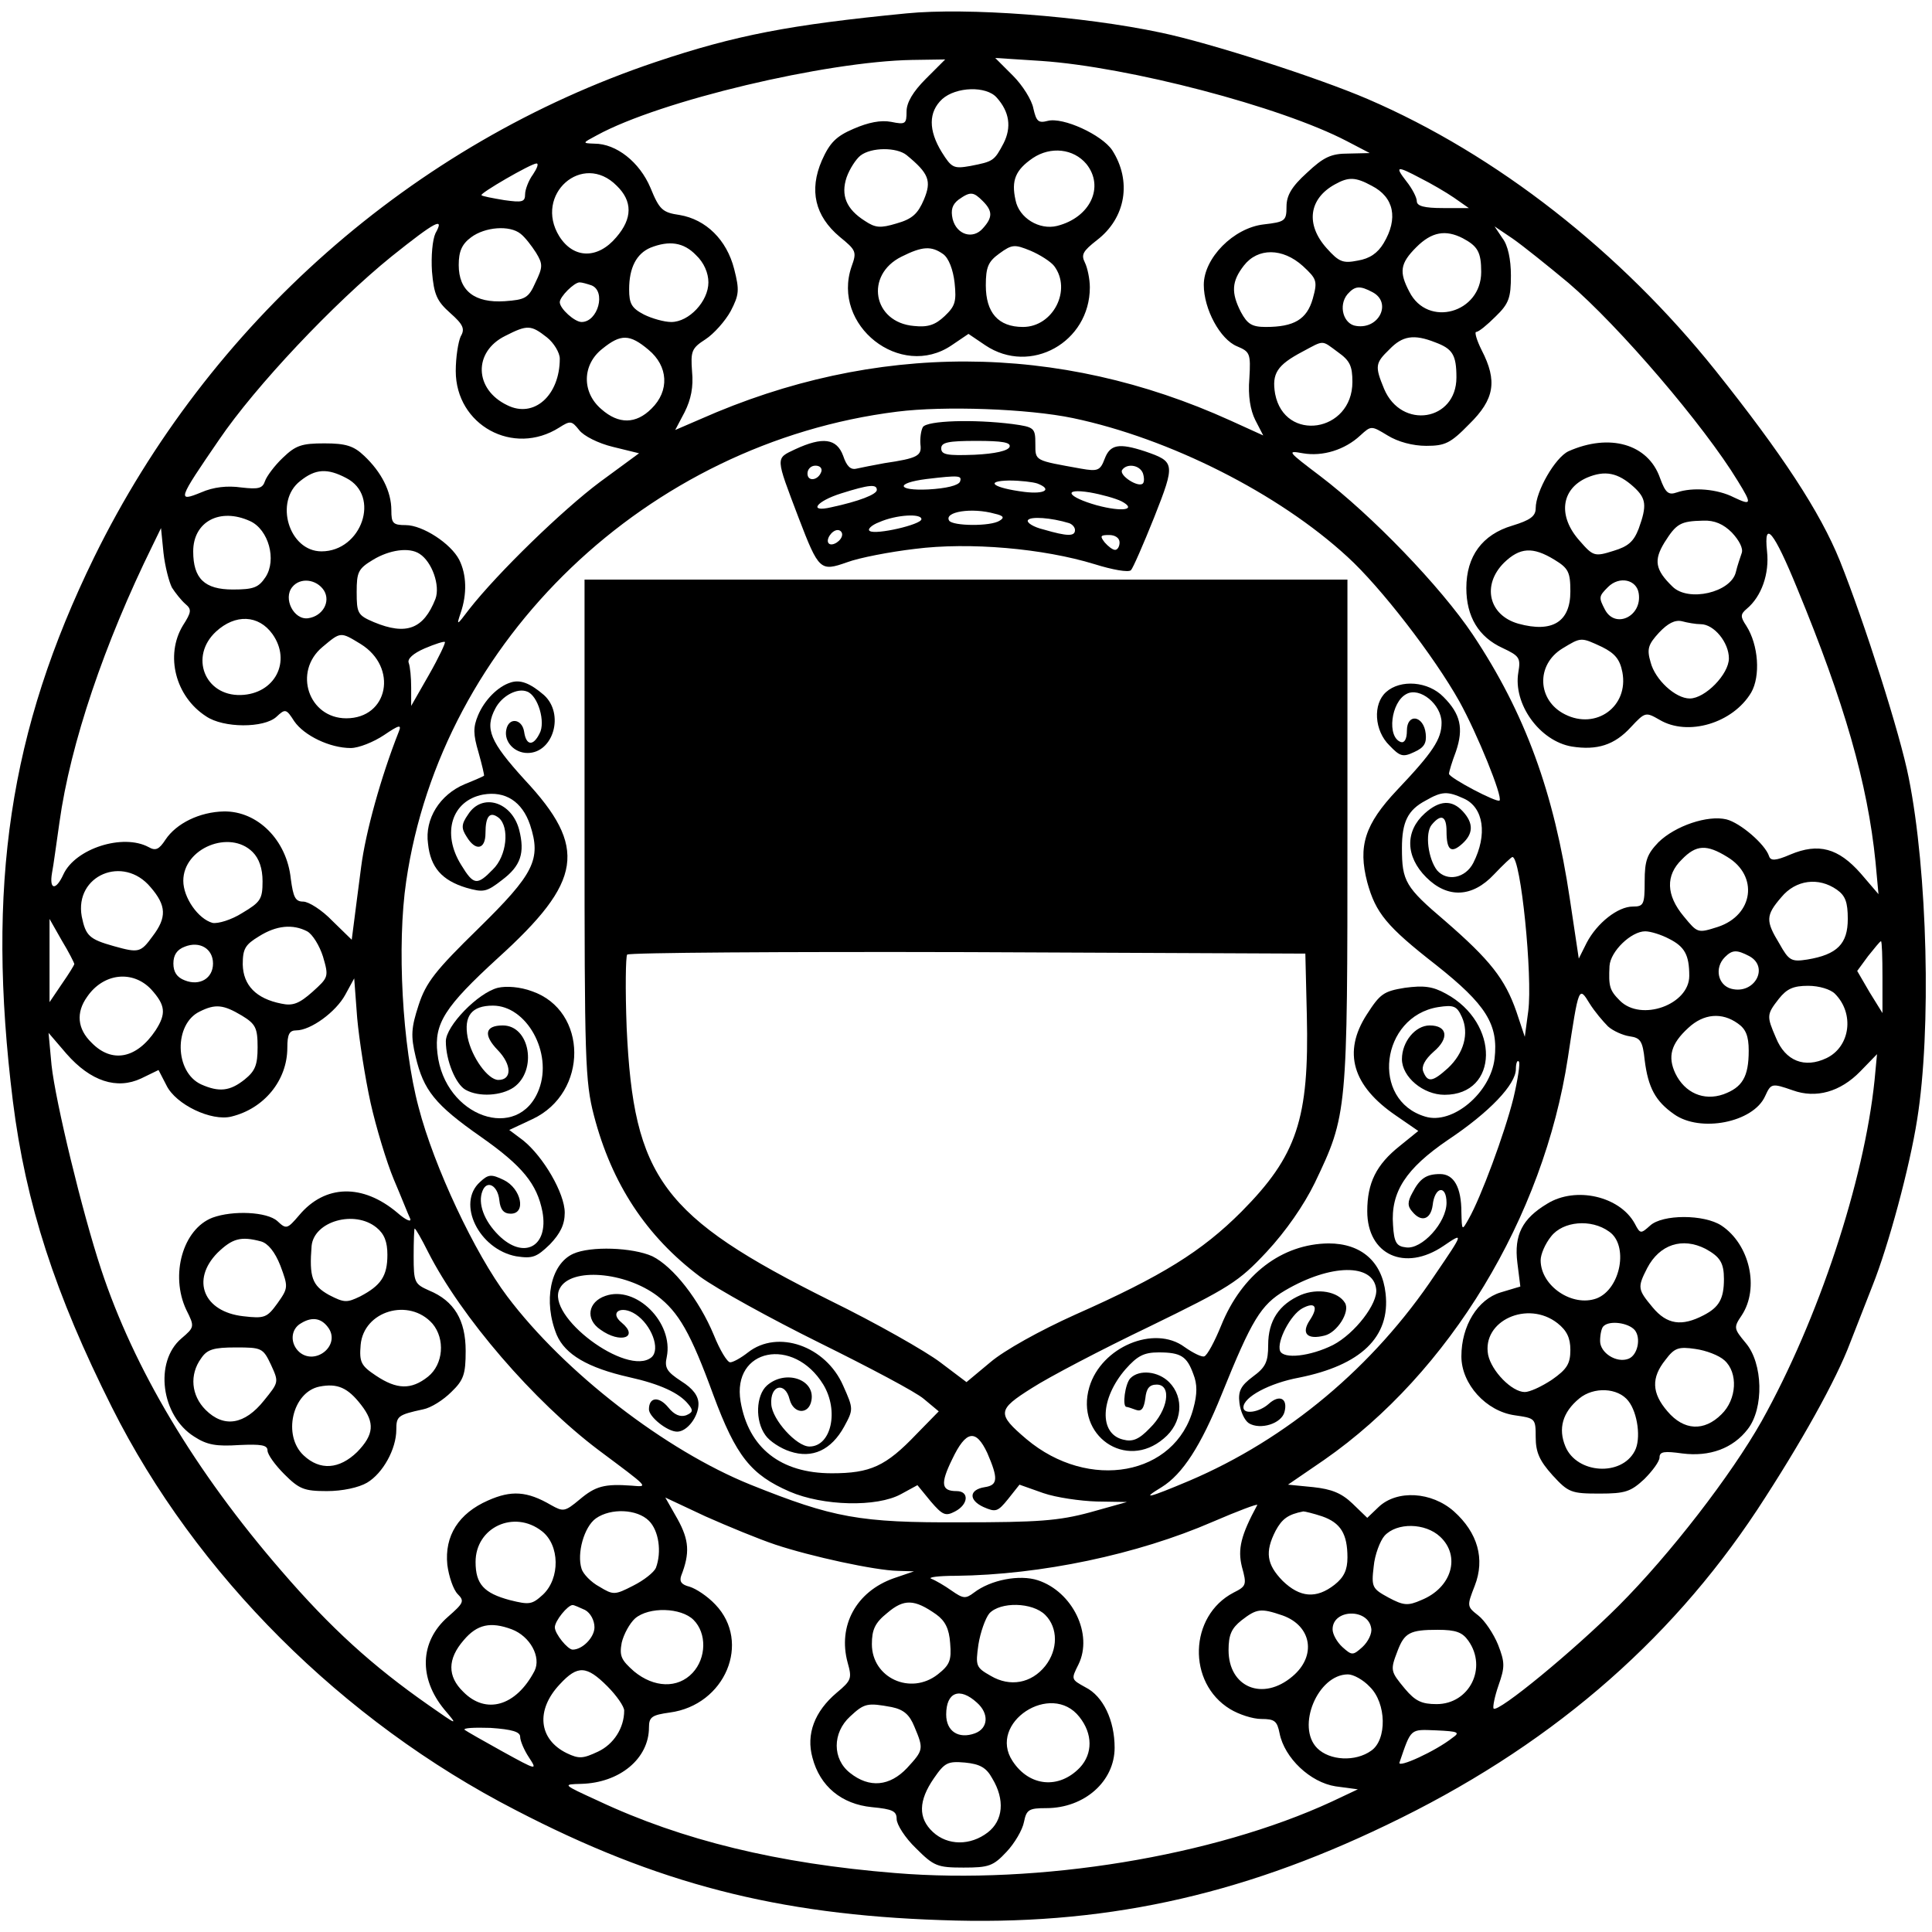
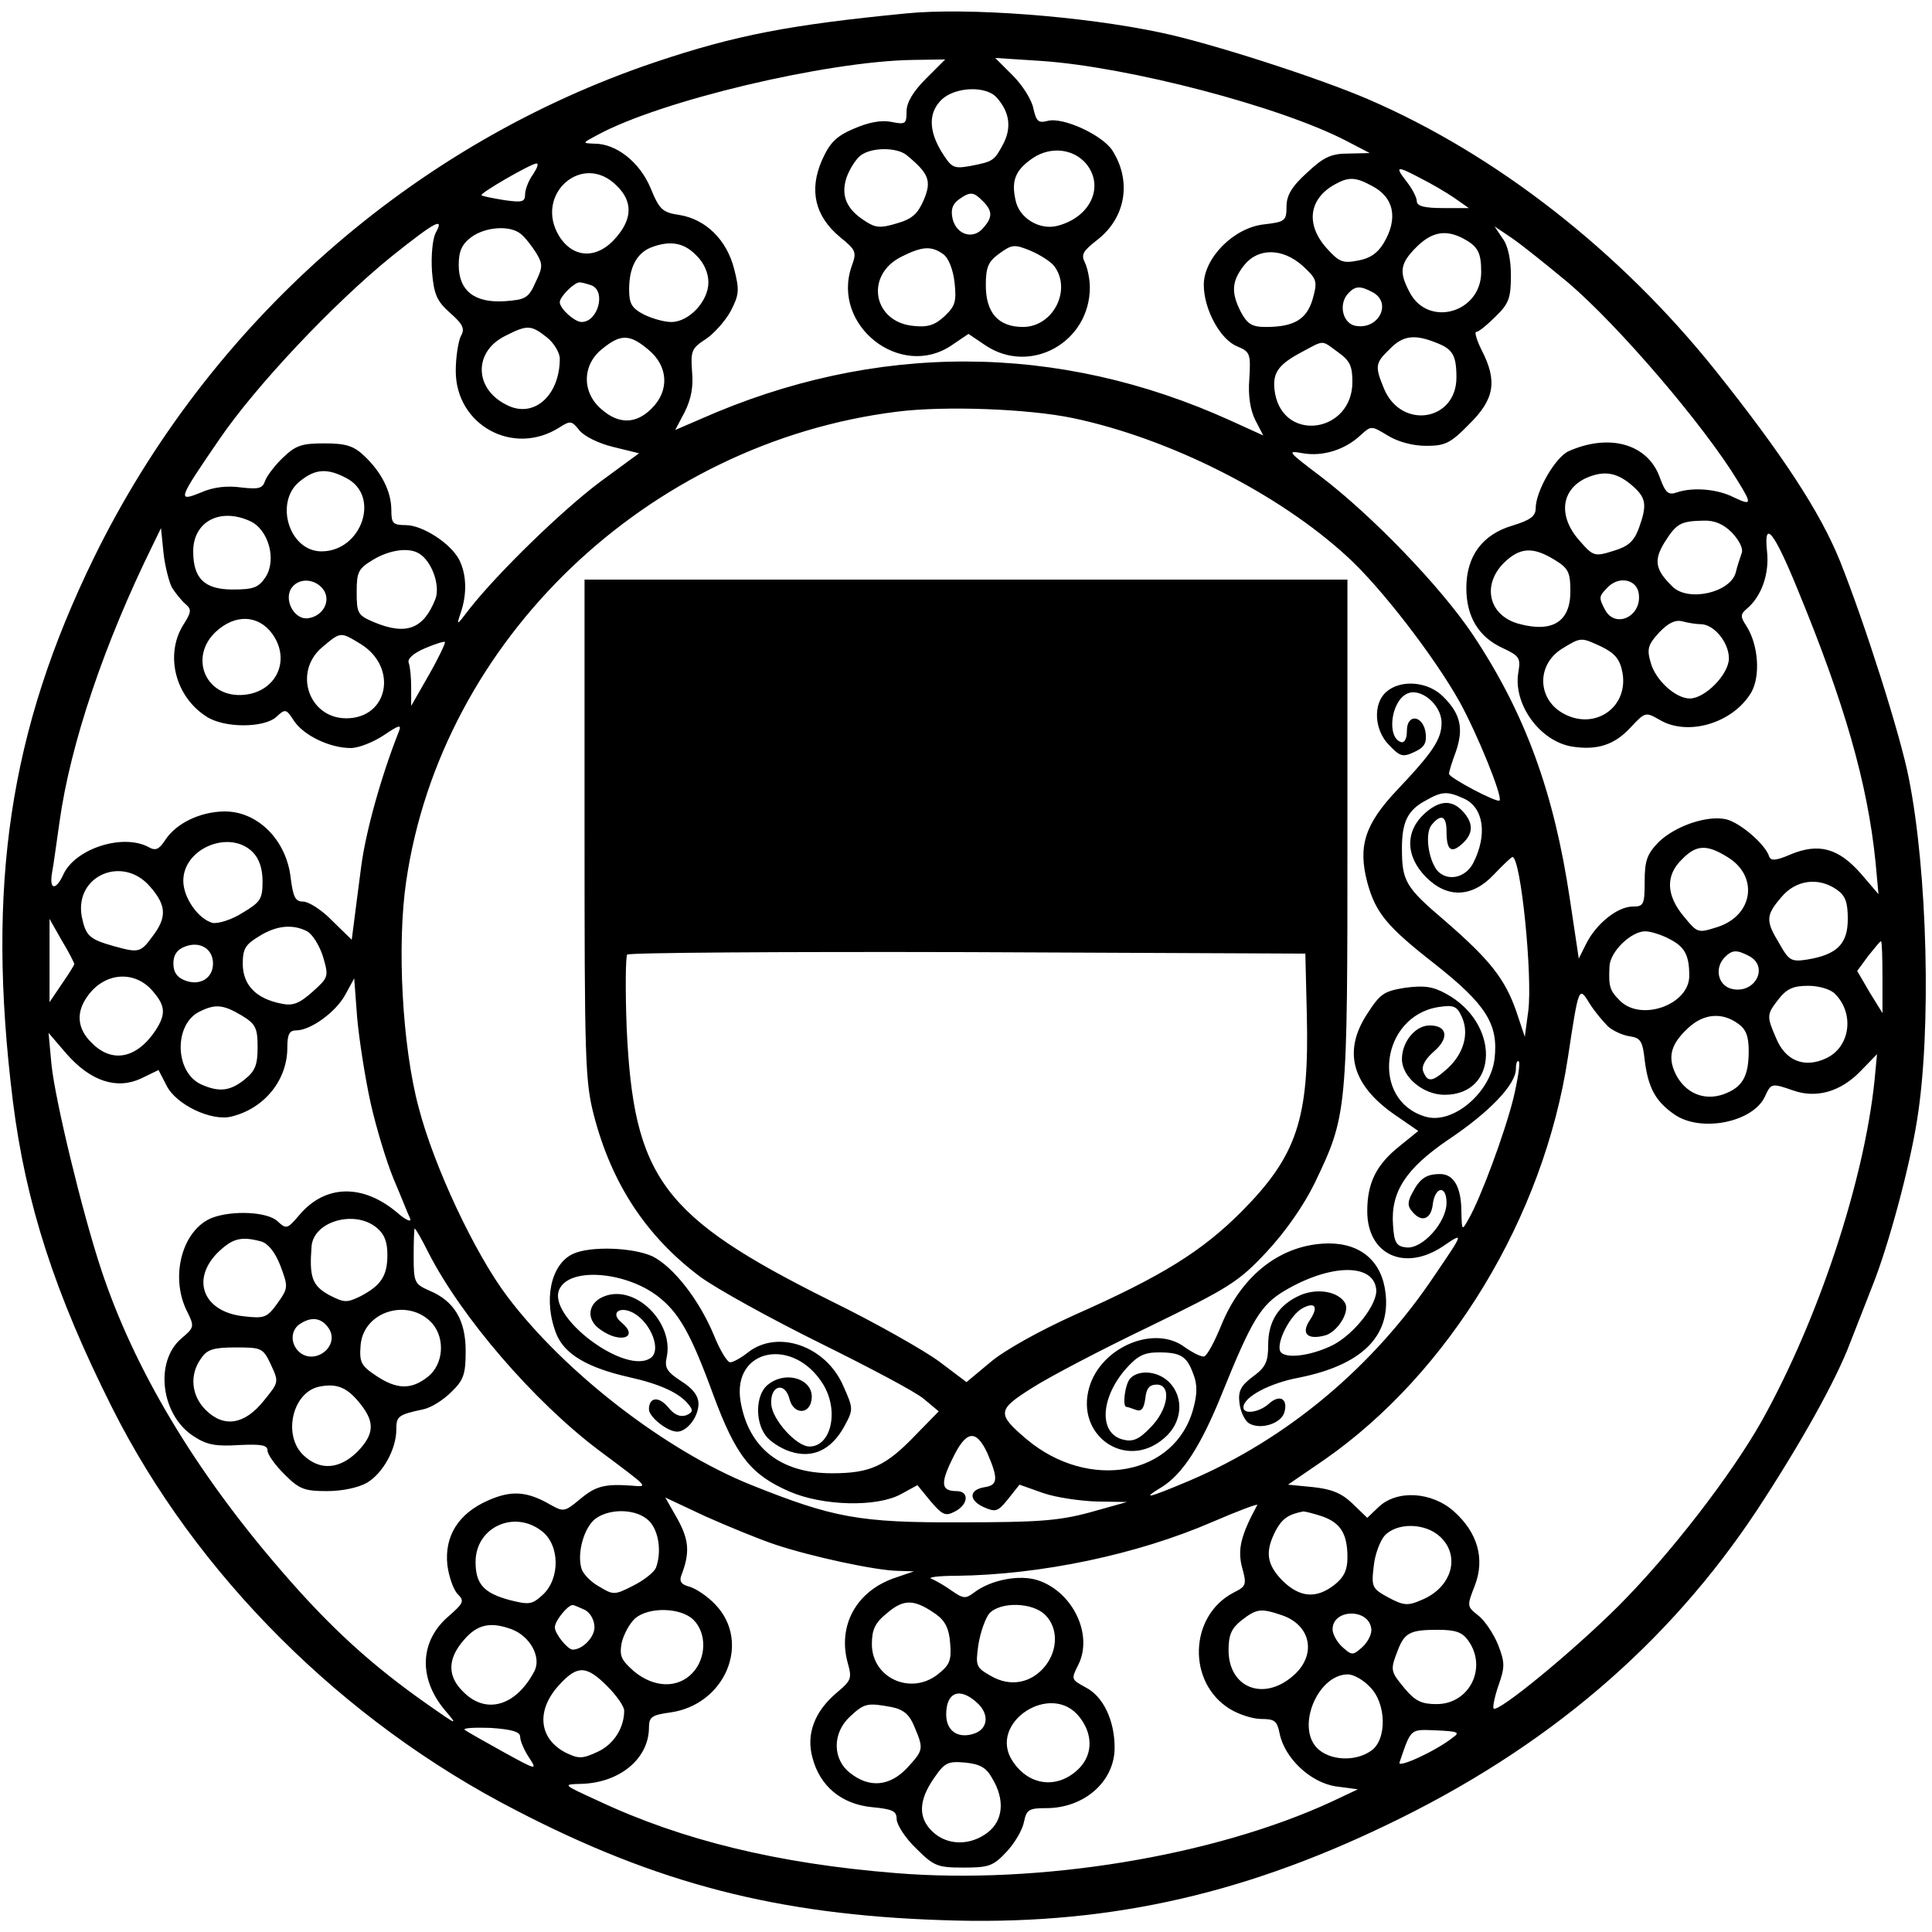
<svg xmlns="http://www.w3.org/2000/svg" version="1.0" width="390pt" height="390pt" viewBox="0 0 390 390" preserveAspectRatio="xMidYMid meet">
  <g transform="translate(0,390) scale(0.1,-0.1)" fill="#000000" stroke="none">
    <path d="M1830 3873 c-236 -23 -345 -44 -506 -98 -491 -165 -902 -527 -1134 -1000 -171 -350 -218 -662 -164 -1098 26 -207 85 -389 200 -618 169 -337 465 -633 815 -813 285 -148 528 -211 859 -222 321 -12 598 47 899 192 322 154 568 364 748 636 88 134 160 263 188 338 10 25 30 77 45 115 32 80 75 239 90 335 29 180 21 501 -17 690 -17 87 -89 313 -139 438 -40 99 -117 216 -251 384 -192 240 -442 436 -702 548 -100 43 -317 113 -417 134 -160 34 -392 51 -514 39z m39 -132 c-26 -26 -39 -48 -39 -66 0 -25 -2 -27 -31 -21 -21 4 -46 -1 -76 -14 -35 -15 -48 -28 -64 -64 -26 -60 -14 -112 36 -154 33 -27 35 -30 24 -60 -41 -119 99 -229 202 -159 l34 23 34 -23 c91 -61 211 6 211 117 0 17 -5 40 -10 50 -8 16 -4 23 24 45 59 45 71 120 31 182 -21 31 -99 67 -130 59 -19 -5 -23 -1 -29 25 -3 17 -22 47 -41 66 l-36 36 93 -6 c176 -12 483 -92 617 -162 l46 -24 -43 -1 c-35 0 -50 -7 -84 -39 -31 -28 -41 -46 -41 -68 0 -29 -3 -31 -46 -36 -61 -7 -121 -68 -121 -122 0 -49 33 -110 67 -124 26 -11 28 -14 25 -65 -3 -35 2 -64 12 -84 l16 -31 -66 30 c-348 158 -718 159 -1070 3 l-51 -22 19 36 c13 26 18 51 15 82 -3 41 -1 47 27 65 17 11 40 37 51 57 17 33 18 42 7 85 -15 59 -57 100 -110 109 -35 5 -41 11 -59 55 -22 52 -69 89 -113 89 -25 1 -25 1 5 17 128 70 463 149 636 152 l67 1 -39 -39z m143 -38 c26 -29 30 -60 14 -92 -19 -36 -21 -37 -67 -46 -34 -6 -38 -4 -58 28 -27 44 -27 81 1 107 28 25 89 27 110 3z m-182 -116 c45 -37 51 -52 35 -90 -12 -28 -23 -39 -55 -48 -33 -10 -43 -9 -64 5 -38 24 -49 52 -37 88 6 17 19 37 28 44 22 17 73 17 93 1z m363 -18 c37 -46 8 -108 -59 -125 -36 -9 -77 16 -84 52 -9 40 0 61 35 85 36 24 82 19 108 -12z m-1117 -21 c-9 -12 -16 -31 -16 -40 0 -16 -6 -17 -42 -12 -24 4 -45 8 -46 10 -5 3 100 64 111 64 5 0 1 -10 -7 -22z m1792 -8 c20 -10 51 -28 67 -39 l30 -21 -52 0 c-38 0 -53 4 -53 14 0 7 -9 25 -21 40 -24 31 -20 32 29 6z m-1623 -15 c32 -31 32 -66 -1 -104 -37 -44 -86 -44 -115 2 -52 84 47 172 116 102z m1524 0 c45 -23 54 -66 24 -116 -12 -20 -28 -31 -52 -35 -30 -6 -38 -3 -63 25 -43 48 -36 100 17 129 27 15 41 15 74 -3z m-785 -31 c20 -20 20 -33 0 -55 -20 -23 -53 -13 -61 19 -4 18 -1 29 12 39 24 17 30 16 49 -3z m-1105 -65 c-6 -13 -9 -46 -7 -77 4 -47 10 -60 37 -84 26 -23 30 -32 21 -47 -5 -11 -10 -42 -10 -70 0 -109 116 -173 209 -114 22 14 25 14 40 -5 9 -12 39 -27 68 -34 l53 -13 -79 -58 c-75 -56 -206 -183 -264 -257 -25 -33 -26 -34 -17 -7 13 38 12 77 -3 107 -17 33 -74 70 -108 70 -26 0 -29 4 -29 30 0 38 -20 77 -55 110 -21 20 -37 25 -80 25 -46 0 -58 -4 -84 -29 -17 -16 -33 -38 -36 -47 -5 -15 -13 -17 -48 -13 -28 4 -56 1 -81 -10 -49 -20 -47 -15 36 106 74 109 232 276 348 370 90 72 108 81 89 47z m172 -1 c9 -7 22 -24 31 -38 14 -23 14 -29 -1 -60 -14 -32 -21 -35 -62 -38 -61 -4 -93 21 -93 73 0 27 6 42 25 56 28 21 78 25 100 7z m2115 -99 c102 -87 274 -288 342 -400 29 -47 28 -50 -8 -33 -33 17 -83 21 -115 10 -17 -6 -23 -1 -34 29 -24 69 -102 91 -185 54 -27 -13 -66 -81 -66 -115 0 -16 -11 -24 -47 -35 -61 -18 -93 -62 -93 -126 0 -58 25 -99 73 -121 34 -16 37 -20 32 -49 -11 -64 43 -139 108 -150 51 -8 86 3 119 39 29 31 30 31 58 15 57 -34 148 -7 185 55 19 33 15 96 -10 135 -12 18 -12 23 1 34 30 25 46 71 41 116 -7 66 14 40 61 -75 95 -230 142 -393 158 -552 l6 -65 -36 42 c-45 51 -85 62 -142 38 -30 -13 -40 -13 -43 -3 -8 24 -58 67 -86 74 -38 9 -103 -13 -137 -46 -23 -24 -28 -37 -28 -79 0 -47 -2 -51 -24 -51 -30 0 -72 -33 -93 -73 l-16 -32 -18 120 c-32 215 -90 375 -196 534 -65 97 -204 241 -308 320 -66 50 -68 52 -35 46 40 -7 85 7 116 36 22 20 22 20 55 0 21 -13 51 -21 78 -21 38 0 49 5 87 44 51 50 57 87 25 149 -10 20 -15 37 -11 37 5 0 22 14 39 31 27 26 31 38 31 83 0 32 -6 61 -17 75 l-16 24 37 -25 c20 -14 70 -54 112 -89z m-213 90 c30 -16 37 -28 37 -68 0 -83 -108 -113 -145 -40 -21 40 -19 57 14 90 31 31 59 36 94 18z m-1548 -34 c16 -15 25 -36 25 -55 0 -38 -39 -80 -75 -80 -14 0 -39 7 -55 15 -25 13 -30 22 -30 51 0 44 15 72 43 84 38 15 67 11 92 -15z m723 -22 c36 -48 -2 -123 -63 -123 -50 0 -75 29 -75 84 0 37 5 48 27 64 26 19 31 19 63 6 19 -8 41 -22 48 -31z m-224 24 c11 -8 20 -31 23 -58 4 -38 1 -47 -20 -67 -19 -18 -34 -23 -62 -20 -83 7 -100 103 -25 140 42 21 60 22 84 5z m726 -24 c28 -26 30 -30 20 -66 -12 -42 -38 -57 -95 -57 -28 0 -37 6 -50 30 -20 39 -19 62 6 94 28 36 78 36 119 -1z m-1436 -39 c30 -12 13 -74 -20 -74 -14 0 -44 27 -44 40 0 11 29 40 40 40 5 0 15 -3 24 -6z m1577 -14 c39 -21 13 -75 -33 -68 -26 3 -37 41 -18 64 15 17 25 18 51 4z m-1667 -91 c14 -11 26 -31 26 -43 0 -74 -52 -121 -106 -94 -67 32 -69 108 -4 140 45 23 52 22 84 -3z m205 -25 c40 -33 43 -83 6 -119 -31 -31 -66 -32 -101 -1 -40 34 -39 90 2 122 37 30 55 30 93 -2z m1588 15 c35 -13 43 -25 43 -71 0 -88 -111 -106 -146 -23 -19 46 -18 52 11 80 26 27 49 31 92 14z m-196 -20 c24 -17 29 -28 29 -60 0 -102 -137 -123 -156 -24 -7 41 4 58 55 85 45 24 38 24 72 -1z m-535 -133 c195 -41 415 -152 554 -280 67 -61 175 -201 226 -292 36 -65 88 -193 81 -200 -5 -5 -102 46 -102 54 0 4 6 24 14 45 16 47 9 76 -25 110 -31 32 -87 36 -116 10 -27 -24 -24 -78 7 -108 21 -22 27 -24 50 -13 20 9 25 18 23 37 -4 37 -38 42 -38 6 0 -17 -5 -25 -12 -23 -29 10 -20 81 11 97 27 15 71 -21 71 -58 0 -33 -17 -59 -90 -136 -65 -69 -79 -113 -60 -186 17 -62 39 -89 139 -167 101 -80 126 -120 118 -189 -8 -69 -85 -134 -140 -117 -111 33 -90 202 26 221 32 5 38 2 48 -20 15 -33 4 -73 -28 -103 -31 -28 -41 -30 -50 -7 -4 10 3 24 21 40 32 27 28 53 -8 53 -29 0 -56 -33 -56 -68 0 -36 43 -72 86 -72 110 0 112 145 3 204 -27 15 -45 17 -83 12 -43 -7 -50 -12 -77 -54 -49 -76 -29 -144 59 -204 l45 -31 -37 -30 c-48 -38 -66 -75 -66 -132 0 -88 76 -123 154 -70 41 28 41 27 -17 -58 -124 -186 -299 -332 -496 -416 -83 -35 -99 -39 -56 -13 42 26 79 83 121 187 61 151 79 181 128 210 92 54 178 55 184 3 4 -29 -43 -90 -87 -113 -46 -23 -100 -29 -107 -12 -7 19 21 73 45 86 26 14 33 3 15 -24 -18 -27 -5 -40 30 -31 25 6 52 48 41 66 -14 23 -55 30 -89 16 -44 -19 -66 -52 -66 -101 0 -34 -5 -45 -31 -64 -24 -18 -30 -29 -27 -53 2 -17 10 -35 19 -41 23 -14 66 -1 72 23 7 27 -10 36 -32 16 -19 -17 -51 -22 -51 -7 0 21 53 49 112 60 125 25 185 82 175 170 -7 64 -49 101 -115 101 -94 -1 -175 -62 -217 -166 -13 -32 -28 -60 -34 -62 -5 -2 -23 7 -40 19 -61 45 -168 0 -192 -81 -29 -98 74 -169 150 -104 38 31 42 83 11 114 -22 22 -60 26 -78 8 -11 -11 -17 -58 -8 -58 2 0 11 -3 19 -6 11 -4 16 2 19 23 2 20 8 28 23 28 31 0 23 -52 -14 -88 -22 -23 -35 -28 -54 -23 -49 12 -46 83 5 142 24 27 37 34 67 34 45 0 57 -8 70 -44 8 -20 8 -40 0 -69 -36 -136 -211 -168 -337 -62 -60 51 -59 59 11 103 34 22 141 78 237 124 162 79 180 90 237 151 39 42 75 94 97 139 66 138 66 141 66 707 l0 511 -770 0 -770 0 0 -503 c0 -465 1 -510 19 -579 36 -138 106 -244 214 -325 34 -25 143 -85 242 -134 99 -49 194 -99 210 -113 l30 -25 -45 -46 c-62 -65 -93 -79 -171 -79 -103 0 -168 51 -184 145 -18 107 107 132 167 34 32 -53 16 -125 -28 -125 -26 0 -75 54 -77 85 -3 39 28 47 37 10 8 -30 39 -31 44 -2 8 43 -53 63 -90 30 -22 -20 -24 -71 -3 -100 8 -12 31 -27 50 -33 45 -15 83 3 109 50 19 35 19 36 -2 83 -35 80 -132 114 -192 67 -14 -11 -30 -20 -36 -20 -6 0 -21 25 -33 55 -30 72 -82 138 -124 159 -40 18 -125 21 -160 5 -46 -21 -61 -96 -33 -164 17 -39 62 -66 146 -85 63 -14 101 -32 119 -54 11 -13 10 -17 -4 -23 -12 -4 -24 1 -36 16 -19 23 -39 21 -39 -4 0 -15 37 -45 57 -45 20 0 43 30 43 56 0 16 -11 31 -35 46 -29 19 -34 27 -29 49 14 69 -62 145 -124 123 -35 -12 -41 -47 -10 -68 40 -29 79 -16 43 14 -26 21 -1 36 28 17 32 -21 51 -71 32 -87 -49 -40 -215 84 -185 139 22 43 132 34 197 -15 43 -33 67 -74 113 -200 46 -124 76 -161 154 -195 67 -29 176 -32 225 -5 l33 18 27 -33 c24 -28 30 -30 49 -20 27 14 29 41 3 41 -31 0 -33 15 -9 64 28 59 48 62 71 13 22 -51 22 -65 -5 -69 -32 -5 -33 -26 -3 -40 25 -11 29 -10 50 16 l23 29 48 -17 c26 -9 75 -16 108 -17 l61 -1 -75 -21 c-63 -17 -105 -20 -260 -20 -205 -1 -258 9 -425 76 -171 69 -375 226 -491 380 -65 86 -148 262 -179 382 -33 123 -44 328 -25 456 71 487 487 885 991 948 95 12 264 6 355 -13z m-1467 -121 c70 -36 31 -148 -50 -148 -66 0 -96 101 -43 142 31 25 55 26 93 6z m2599 -18 c25 -23 27 -37 10 -84 -10 -26 -21 -36 -51 -45 -38 -12 -41 -11 -68 20 -45 50 -38 105 15 128 36 15 62 10 94 -19z m-2793 -69 c37 -17 54 -78 31 -113 -14 -21 -24 -25 -66 -25 -57 0 -80 22 -80 77 0 60 54 89 115 61z m2991 -23 c15 -16 23 -32 20 -41 -3 -9 -9 -26 -12 -39 -10 -41 -96 -61 -128 -29 -35 34 -38 53 -16 89 24 38 32 43 78 44 23 1 41 -7 58 -24z m-3149 -111 c7 -11 19 -26 27 -33 13 -11 13 -16 -5 -44 -36 -60 -15 -143 47 -183 35 -24 117 -24 142 -1 18 17 20 16 36 -9 20 -29 72 -54 114 -54 16 0 46 12 67 26 31 21 36 22 30 7 -36 -91 -67 -203 -76 -273 -6 -47 -13 -99 -15 -116 l-4 -31 -39 38 c-21 22 -48 39 -59 39 -16 0 -20 9 -25 46 -8 78 -67 137 -135 136 -49 -1 -96 -24 -118 -57 -13 -20 -20 -23 -34 -15 -52 28 -148 -3 -172 -55 -15 -33 -29 -32 -23 3 3 15 9 61 15 102 22 159 91 362 188 559 l17 35 5 -50 c3 -27 11 -58 17 -70z m500 68 c25 -16 42 -64 32 -91 -24 -61 -59 -74 -124 -47 -33 14 -35 18 -35 61 0 40 3 47 33 65 33 20 73 26 94 12z m2291 -12 c28 -17 32 -25 32 -64 0 -61 -36 -84 -105 -65 -60 17 -74 78 -29 123 32 31 58 33 102 6z m-2484 -62 c14 -23 -3 -52 -32 -56 -29 -4 -51 40 -32 63 16 20 49 16 64 -7z m2654 -6 c7 -46 -47 -72 -68 -33 -13 25 -13 27 6 46 23 23 58 15 62 -13z m-2758 -82 c39 -55 5 -121 -64 -123 -73 -2 -104 78 -50 128 39 36 86 34 114 -5z m2883 20 c27 0 57 -37 57 -69 0 -32 -48 -81 -79 -81 -29 0 -70 38 -79 73 -8 27 -5 36 17 60 18 19 32 26 46 23 11 -3 28 -6 38 -6z m-2705 -40 c76 -47 56 -150 -29 -150 -76 0 -108 94 -48 144 37 31 36 31 77 6z m138 -62 l-36 -63 0 37 c0 20 -2 42 -5 50 -3 8 9 19 32 29 21 9 40 15 41 13 2 -1 -12 -31 -32 -66z m2368 56 c26 -13 36 -25 41 -51 13 -69 -53 -117 -116 -85 -56 28 -59 100 -5 133 38 23 37 23 80 3z m-279 -306 c40 -18 48 -73 19 -130 -16 -31 -53 -38 -73 -15 -18 23 -25 75 -11 92 19 23 30 18 30 -13 0 -38 9 -46 32 -25 22 20 23 41 1 65 -22 24 -47 23 -77 -4 -40 -36 -39 -87 3 -129 43 -43 93 -41 137 6 18 19 35 35 37 35 17 0 41 -241 32 -311 l-7 -52 -17 51 c-23 66 -53 104 -144 183 -80 68 -87 80 -87 147 0 53 12 77 48 96 33 19 44 19 77 4z m-2445 -108 c13 -13 20 -33 20 -59 0 -36 -4 -42 -41 -64 -22 -14 -49 -22 -60 -20 -29 8 -59 51 -59 85 0 66 94 104 140 58z m2977 -10 c63 -38 53 -117 -19 -141 -41 -13 -41 -13 -69 21 -36 43 -37 83 -4 115 29 30 50 31 92 5z m-3183 -61 c32 -37 33 -61 4 -99 -24 -33 -28 -34 -78 -20 -50 14 -57 21 -65 60 -15 83 84 125 139 59z m3404 -5 c17 -12 22 -25 22 -59 0 -50 -21 -72 -82 -82 -32 -5 -37 -2 -56 32 -28 46 -28 57 4 94 29 35 75 41 112 15z m-3558 -150 c0 -2 -11 -20 -25 -40 l-25 -37 0 84 0 84 25 -44 c14 -23 25 -45 25 -47z m470 66 c11 -6 25 -29 32 -51 12 -41 11 -42 -21 -71 -27 -24 -40 -29 -63 -24 -51 10 -77 37 -78 79 0 32 5 40 33 57 35 22 68 25 97 10z m2749 -15 c32 -16 41 -33 41 -75 0 -58 -97 -93 -140 -50 -21 21 -23 29 -21 70 2 30 44 70 72 70 11 0 33 -7 48 -15z m-2939 -50 c0 -30 -27 -46 -57 -34 -16 6 -23 17 -23 34 0 17 7 28 23 34 30 12 57 -4 57 -34z m3370 -27 l0 -73 -26 42 -25 43 22 30 c13 16 24 30 26 30 2 0 3 -33 3 -72z m-1162 -77 c5 -210 -20 -284 -132 -397 -80 -80 -160 -130 -336 -208 -71 -32 -143 -72 -171 -96 l-48 -40 -53 40 c-29 22 -129 79 -223 125 -339 169 -396 247 -410 550 -3 78 -2 144 1 148 4 4 314 6 688 5 l681 -3 3 -124z m893 119 c41 -22 11 -78 -36 -66 -27 7 -35 42 -13 64 15 15 24 15 49 2z m-3226 -67 c29 -32 31 -49 9 -83 -38 -57 -88 -67 -129 -25 -29 28 -32 61 -9 93 33 48 92 54 129 15z m443 -229 c11 -49 32 -119 47 -155 15 -35 29 -71 33 -79 3 -8 -9 -3 -26 12 -70 59 -146 57 -198 -5 -24 -28 -26 -29 -44 -12 -21 19 -90 22 -131 7 -60 -23 -86 -116 -53 -186 17 -34 17 -35 -10 -58 -55 -47 -41 -156 26 -198 26 -17 45 -20 91 -17 44 2 57 0 57 -11 0 -8 15 -29 34 -48 30 -30 40 -34 86 -34 31 0 64 7 81 17 32 19 59 68 59 107 0 27 3 30 54 41 16 3 41 19 57 35 25 24 29 36 29 83 0 62 -23 101 -74 122 -29 13 -31 16 -31 69 0 31 1 56 2 56 2 0 14 -21 27 -47 67 -132 214 -302 344 -400 103 -77 102 -75 67 -72 -55 4 -73 -1 -105 -28 -30 -25 -33 -25 -58 -11 -48 28 -80 30 -127 9 -59 -26 -88 -71 -82 -130 3 -23 12 -50 21 -59 14 -14 12 -18 -20 -46 -57 -50 -59 -124 -7 -187 28 -33 28 -33 -32 9 -113 79 -197 155 -297 271 -175 202 -298 409 -364 609 -38 115 -92 338 -100 412 l-6 65 36 -42 c49 -56 102 -73 151 -50 l35 17 16 -31 c19 -39 91 -73 131 -63 66 16 113 73 113 139 0 27 4 35 18 35 29 0 80 37 99 72 l18 33 6 -80 c4 -44 16 -121 27 -171z m2956 220 c40 -40 31 -107 -17 -130 -44 -21 -83 -6 -102 41 -19 44 -19 47 6 79 16 20 29 26 59 26 22 0 45 -7 54 -16z m-458 -66 c10 -9 30 -18 44 -20 21 -3 26 -9 30 -48 7 -56 22 -83 59 -109 53 -38 160 -17 184 36 12 26 13 27 56 12 47 -17 96 -3 136 38 l34 35 -5 -53 c-21 -203 -113 -482 -228 -688 -61 -108 -184 -268 -289 -373 -90 -90 -243 -216 -252 -207 -2 3 2 24 10 47 13 37 13 46 -1 82 -9 22 -27 49 -40 59 -23 18 -23 19 -7 60 21 54 6 107 -42 150 -45 40 -115 44 -152 9 l-23 -22 -30 29 c-22 21 -42 29 -79 33 l-51 5 73 50 c253 176 443 490 492 812 22 145 22 145 44 109 10 -16 27 -36 37 -46z m-2758 22 c28 -17 32 -25 32 -64 0 -36 -5 -48 -26 -65 -30 -24 -52 -26 -88 -10 -54 25 -55 122 -3 147 32 16 48 14 85 -8z m3020 -16 c16 -11 22 -25 22 -55 0 -53 -13 -74 -51 -88 -40 -14 -78 3 -97 42 -16 34 -9 60 26 92 31 29 68 32 100 9z m-453 -151 c-18 -72 -66 -201 -90 -243 -14 -25 -14 -25 -15 13 0 50 -15 77 -43 77 -28 0 -41 -9 -56 -38 -10 -18 -10 -27 0 -38 18 -22 37 -16 41 13 4 38 28 42 28 5 0 -40 -50 -95 -82 -90 -19 2 -24 10 -26 45 -5 67 26 114 111 172 84 56 137 112 137 143 0 12 3 19 6 15 3 -3 -2 -36 -11 -74z m-2295 -261 c16 -13 22 -29 22 -55 0 -43 -13 -62 -55 -84 -27 -13 -32 -13 -63 3 -34 19 -40 36 -35 99 5 50 87 73 131 37z m-233 -28 c14 -4 28 -21 39 -49 16 -43 16 -45 -6 -76 -21 -29 -26 -31 -69 -26 -80 9 -106 73 -52 128 30 29 47 34 88 23z m346 -166 c26 -31 22 -82 -9 -107 -34 -27 -63 -26 -105 2 -30 20 -34 27 -31 62 6 69 98 96 145 43z m-209 -10 c22 -35 -27 -74 -59 -48 -20 17 -19 47 3 59 23 14 42 10 56 -11z m-117 -73 c16 -35 16 -35 -14 -72 -39 -49 -81 -56 -118 -19 -29 29 -33 71 -9 104 12 18 25 22 70 22 52 0 55 -1 71 -35z m182 -81 c28 -36 26 -60 -8 -95 -36 -35 -75 -38 -108 -7 -43 40 -23 128 32 139 36 7 57 -2 84 -37z m836 -282 c72 -24 201 -52 247 -53 l33 -1 -41 -14 c-76 -27 -113 -96 -93 -170 9 -32 8 -36 -22 -61 -45 -38 -62 -84 -49 -131 15 -58 59 -94 120 -100 42 -4 50 -8 50 -24 0 -11 17 -38 39 -59 36 -36 43 -39 96 -39 51 0 60 3 87 32 16 17 32 44 35 60 5 25 10 28 45 28 77 0 138 54 138 122 0 55 -23 104 -59 122 -29 16 -29 16 -14 46 30 61 -12 147 -82 170 -37 12 -95 1 -129 -25 -17 -13 -22 -12 -45 4 -14 10 -33 21 -41 24 -8 3 14 6 50 6 171 2 366 43 518 109 51 22 91 37 90 34 -33 -61 -40 -89 -31 -125 10 -36 9 -39 -17 -52 -90 -47 -94 -182 -7 -235 18 -11 46 -20 63 -20 27 0 32 -4 37 -29 10 -50 62 -99 113 -107 l45 -6 -53 -25 c-238 -110 -591 -168 -881 -144 -236 19 -430 66 -600 146 -72 33 -72 33 -34 34 78 2 137 51 137 114 0 21 6 25 42 30 112 15 165 142 92 218 -16 17 -39 32 -52 36 -16 4 -21 10 -17 22 18 46 16 72 -7 114 l-25 44 81 -38 c45 -20 108 -46 141 -57z m-255 48 c20 -20 26 -63 14 -95 -4 -9 -24 -25 -46 -36 -37 -19 -40 -19 -68 -2 -17 9 -33 26 -36 36 -10 31 5 85 29 102 30 21 83 19 107 -5z m1359 9 c37 -13 51 -35 51 -83 0 -25 -7 -40 -26 -55 -37 -29 -70 -26 -105 8 -32 33 -36 58 -14 101 13 24 25 33 56 39 3 0 20 -4 38 -10z m-1575 -30 c36 -28 37 -95 2 -128 -22 -20 -27 -21 -67 -11 -52 14 -69 32 -69 77 0 70 78 106 134 62z m1813 -11 c42 -39 24 -103 -38 -128 -27 -12 -36 -11 -66 5 -33 18 -35 21 -30 63 2 23 13 52 22 62 25 27 82 26 112 -2z m-1017 -157 c18 -13 26 -29 28 -58 3 -35 -1 -44 -25 -63 -55 -43 -133 -7 -133 61 0 29 6 43 31 63 34 29 55 28 99 -3z m-709 9 c11 -6 19 -21 19 -35 0 -20 -24 -45 -44 -45 -10 0 -36 32 -36 45 0 13 26 45 36 45 3 0 14 -5 25 -10z m929 -10 c26 -26 26 -70 0 -103 -28 -35 -71 -43 -110 -20 -30 17 -31 20 -25 63 4 25 14 53 22 63 22 24 87 23 113 -3z m-710 -10 c27 -27 26 -77 -2 -107 -30 -32 -78 -30 -118 3 -26 23 -30 31 -25 58 4 17 16 39 27 49 28 24 93 22 118 -3z m1189 9 c59 -21 69 -82 20 -123 -60 -51 -129 -22 -129 53 0 31 6 44 26 60 31 24 39 25 83 10z m179 -26 c2 -10 -6 -27 -18 -38 -19 -17 -21 -17 -40 0 -11 10 -20 26 -20 36 0 41 72 43 78 2z m-1735 -2 c37 -14 60 -56 46 -84 -37 -71 -98 -89 -144 -42 -32 31 -32 66 1 104 27 32 54 38 97 22z m1931 -23 c39 -55 2 -128 -64 -128 -30 0 -43 6 -64 31 -29 35 -30 37 -15 76 14 37 25 43 81 43 37 0 50 -5 62 -22z m-1738 -92 c19 -19 34 -41 34 -49 0 -35 -21 -68 -53 -83 -30 -14 -38 -15 -63 -3 -57 28 -63 87 -14 139 36 39 54 38 96 -4z m1539 -1 c34 -33 35 -107 3 -129 -32 -23 -84 -20 -109 5 -43 43 1 149 62 149 11 0 31 -11 44 -25z m-793 -32 c25 -22 23 -52 -4 -62 -33 -12 -58 4 -58 38 0 45 27 56 62 24z m-172 -9 c24 -5 36 -15 46 -40 19 -45 18 -47 -15 -83 -35 -37 -76 -41 -115 -10 -36 28 -36 81 0 114 29 27 35 28 84 19z m379 -20 c27 -34 27 -74 1 -102 -42 -44 -102 -39 -136 13 -51 77 78 162 135 89z m-1129 -40 c0 -8 8 -27 18 -42 17 -26 16 -26 -53 12 -38 21 -73 41 -77 44 -4 4 20 5 52 4 44 -3 60 -8 60 -18z m1882 -2 c-34 -27 -111 -62 -107 -50 24 70 21 67 74 65 45 -2 49 -4 33 -15z m-929 -82 c26 -43 22 -85 -9 -109 -35 -27 -81 -27 -111 1 -30 28 -29 63 2 108 22 32 28 35 63 32 30 -3 43 -10 55 -32z" />
-     <path d="M1863 3038 c-4 -7 -6 -23 -5 -35 3 -23 -5 -28 -73 -38 -22 -4 -47 -9 -56 -11 -12 -3 -20 5 -27 26 -13 35 -41 39 -97 13 -40 -19 -40 -14 7 -138 41 -107 44 -109 98 -90 24 9 86 21 137 27 110 14 259 1 363 -31 35 -11 68 -17 73 -12 4 4 25 52 47 107 43 109 42 112 -19 133 -52 17 -70 14 -81 -15 -9 -24 -14 -26 -48 -20 -94 17 -92 15 -92 50 0 32 -2 34 -46 40 -79 10 -172 7 -181 -6z m175 -40 c-3 -8 -29 -14 -71 -16 -55 -2 -67 0 -67 13 0 12 14 15 71 15 52 0 70 -3 67 -12z m-380 -50 c-6 -18 -28 -21 -28 -4 0 9 7 16 16 16 9 0 14 -5 12 -12z m649 -3 c3 -9 3 -18 0 -21 -9 -9 -48 16 -42 27 9 14 35 11 42 -6z m-369 -17 c-3 -8 -28 -14 -64 -16 -64 -3 -67 13 -4 21 67 8 72 7 68 -5z m156 -4 c31 -12 15 -22 -26 -17 -63 8 -82 22 -31 23 23 0 48 -3 57 -6z m-324 -13 c0 -9 -36 -23 -92 -35 -47 -11 -31 12 20 28 57 18 72 19 72 7z m494 -23 c32 -17 2 -22 -50 -8 -60 17 -70 35 -14 26 23 -4 52 -12 64 -18z m-256 -25 c18 -4 20 -8 10 -14 -18 -12 -95 -11 -102 0 -11 18 46 27 92 14z m-148 -11 c0 -11 -92 -32 -104 -24 -6 3 3 12 19 18 34 15 85 18 85 6z m298 -8 c6 -2 12 -8 12 -14 0 -13 -15 -13 -63 1 -21 5 -35 14 -32 19 5 8 47 5 83 -6z m-458 -23 c0 -12 -20 -25 -27 -18 -7 7 6 27 18 27 5 0 9 -4 9 -9z m560 -16 c0 -8 -4 -15 -9 -15 -5 0 -14 7 -21 15 -10 13 -9 15 9 15 12 0 21 -6 21 -15z" />
-     <path d="M1030 2522 c-25 -8 -52 -35 -65 -66 -10 -24 -10 -38 1 -75 7 -25 12 -46 11 -47 -1 -1 -19 -9 -39 -17 -50 -21 -81 -70 -74 -120 5 -48 28 -74 77 -89 35 -10 41 -9 73 16 37 28 46 54 34 101 -15 57 -75 75 -103 31 -14 -20 -14 -28 -3 -45 18 -30 38 -26 38 7 0 35 9 45 27 31 22 -19 16 -77 -12 -104 -32 -33 -39 -32 -64 9 -40 64 -19 130 44 142 45 8 79 -14 95 -61 23 -70 8 -99 -104 -209 -87 -85 -106 -109 -121 -155 -15 -46 -16 -62 -6 -104 16 -68 39 -97 132 -162 84 -59 113 -95 124 -151 13 -71 -38 -98 -89 -47 -29 29 -42 64 -32 89 9 23 31 11 34 -19 2 -19 9 -27 23 -27 32 0 21 51 -14 68 -25 12 -31 12 -48 -4 -48 -43 -2 -136 73 -150 33 -5 41 -2 68 24 21 22 30 40 30 64 0 39 -43 113 -84 146 l-28 21 47 22 c113 53 112 219 -1 258 -24 9 -52 11 -69 7 -40 -10 -105 -77 -105 -108 0 -39 20 -87 40 -98 27 -15 72 -12 97 5 48 34 33 125 -22 125 -36 0 -40 -19 -10 -50 28 -29 29 -60 1 -60 -21 0 -54 46 -62 86 -8 43 8 64 51 64 68 0 121 -95 93 -169 -41 -108 -191 -56 -205 73 -7 60 15 94 122 192 171 155 182 223 54 360 -70 77 -81 103 -59 144 13 25 44 42 64 34 22 -8 38 -62 25 -85 -13 -26 -27 -24 -31 4 -4 26 -31 30 -36 4 -5 -24 16 -47 43 -47 52 0 75 79 33 117 -28 24 -48 32 -68 25z" />
-     <path d="M3123 1470 c-50 -30 -67 -63 -60 -119 l6 -48 -40 -12 c-46 -14 -79 -67 -79 -129 0 -56 50 -111 108 -119 41 -6 42 -6 42 -44 0 -31 8 -48 34 -77 32 -35 38 -37 95 -37 52 0 63 4 90 29 17 17 31 36 31 44 0 12 10 13 46 8 55 -7 102 10 132 49 33 42 31 133 -4 174 -24 29 -25 31 -8 56 36 55 16 143 -41 181 -35 23 -119 23 -144 0 -19 -17 -20 -17 -31 4 -30 55 -119 76 -177 40z m125 -56 c40 -27 24 -116 -25 -135 -49 -18 -113 25 -113 77 0 12 9 33 21 48 24 31 81 36 117 10z m195 -35 c29 -16 37 -28 37 -61 0 -40 -10 -57 -41 -73 -44 -23 -74 -19 -103 16 -30 36 -31 40 -11 79 25 48 71 63 118 39z m-299 -150 c19 -15 26 -30 26 -54 0 -28 -7 -39 -37 -60 -21 -14 -45 -25 -55 -25 -26 0 -67 42 -74 75 -13 69 80 111 140 64z m156 -14 c13 -16 6 -51 -13 -58 -24 -9 -57 12 -57 36 0 13 3 27 7 30 12 12 50 7 63 -8z m181 -61 c28 -25 25 -79 -6 -109 -35 -35 -76 -33 -109 6 -32 37 -33 68 -4 104 18 24 26 27 60 22 22 -3 48 -13 59 -23z m-194 -82 c19 -24 26 -77 13 -101 -27 -52 -117 -46 -140 9 -15 36 -6 69 28 97 29 24 78 22 99 -5z" />
  </g>
</svg>